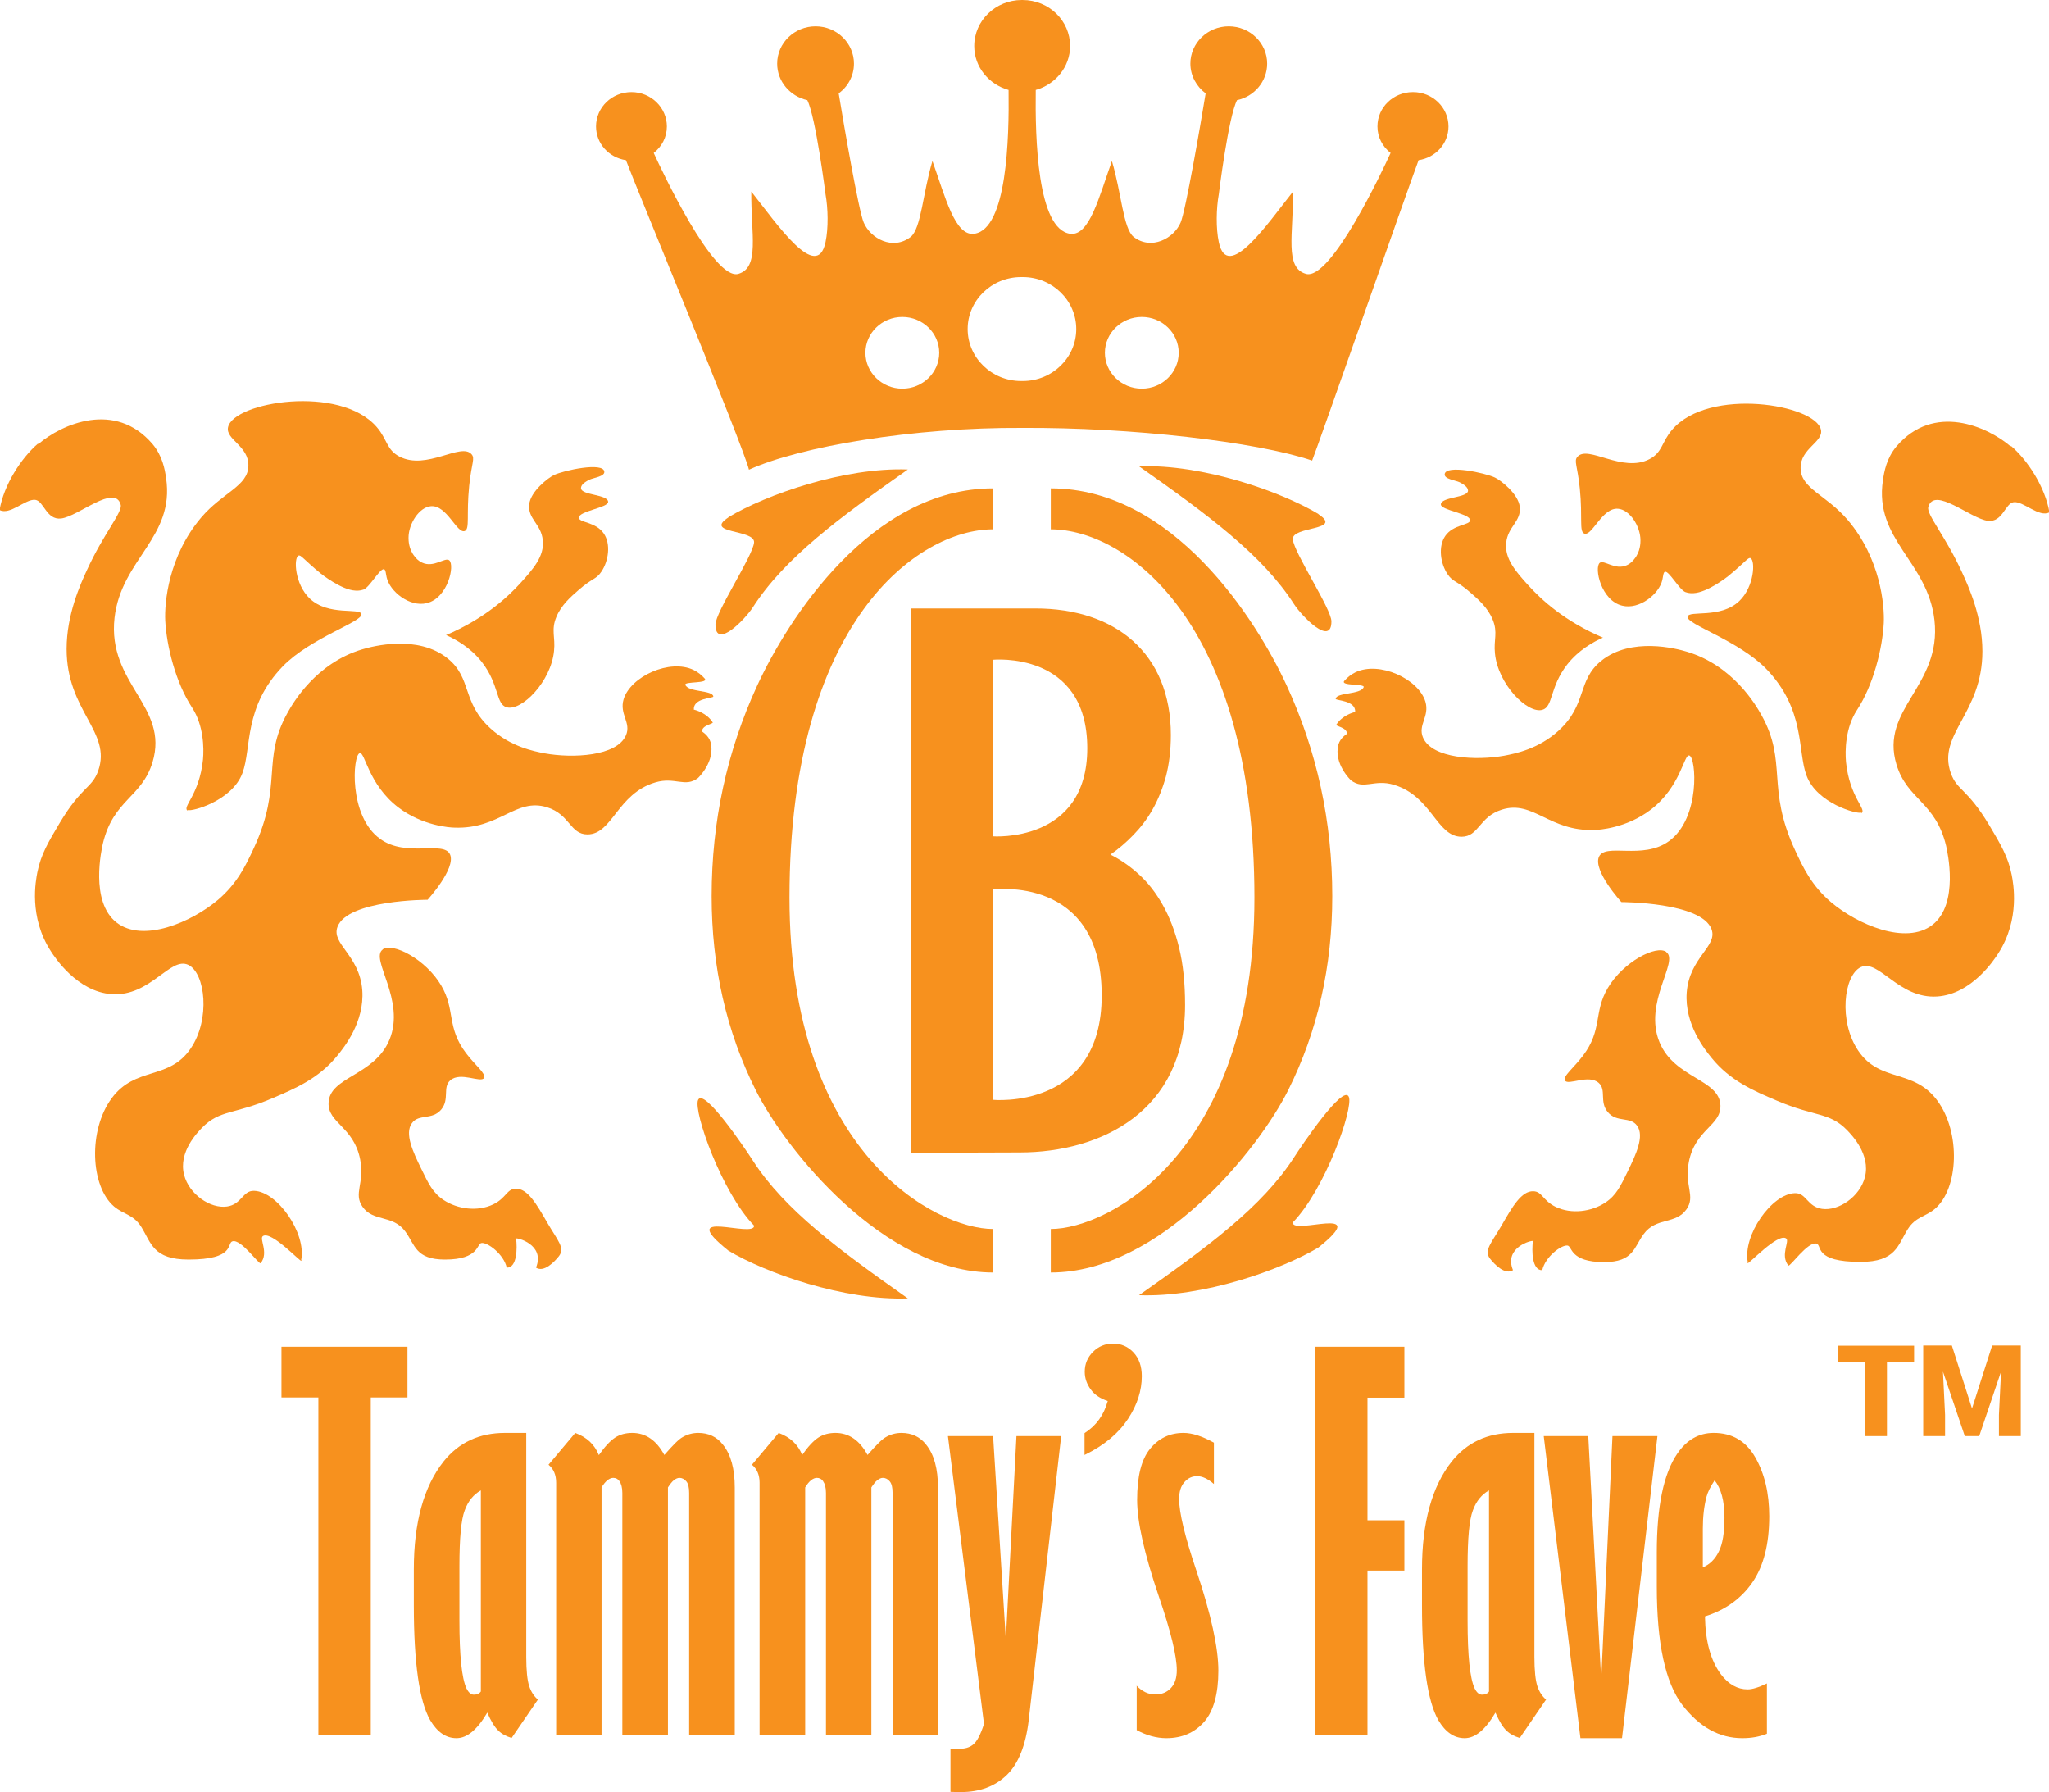
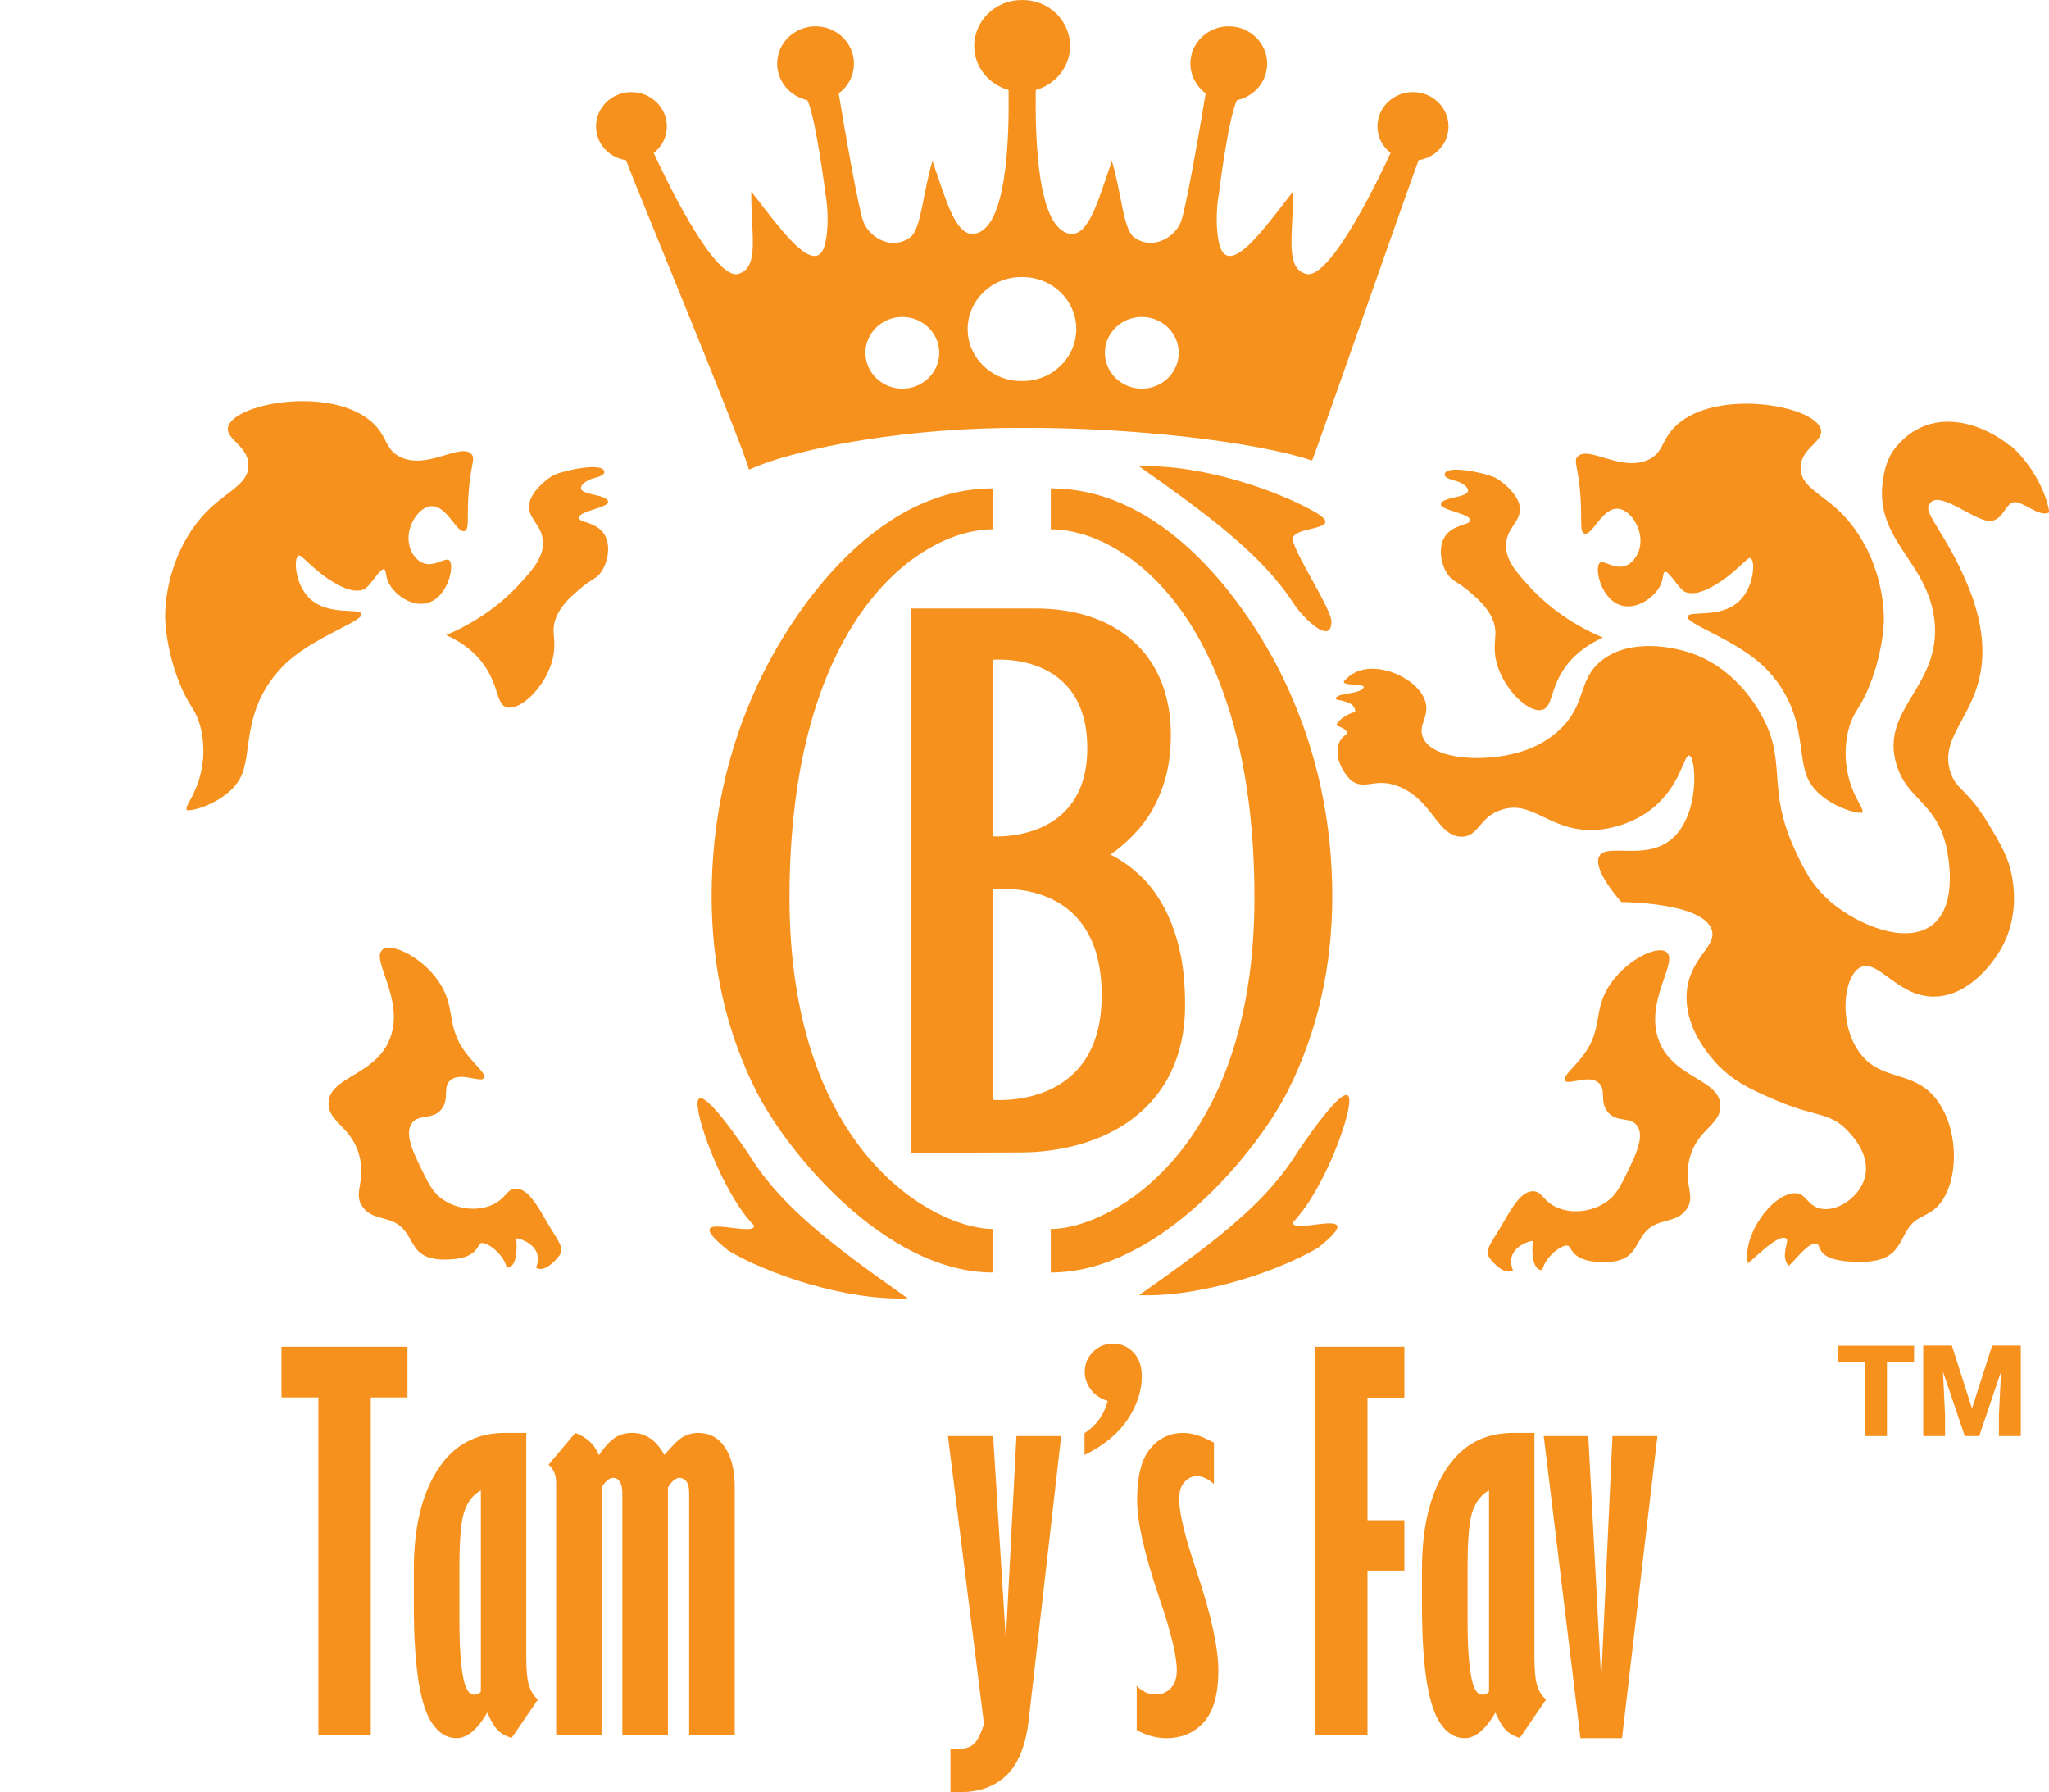
<svg xmlns="http://www.w3.org/2000/svg" id="a" width="96.6" height="84.47" viewBox="0 0 96.6 84.47">
  <defs>
    <style>.b{fill:#f7911e;}</style>
  </defs>
-   <path class="b" d="M1.81,20.93c1.1-.94,3.62-2.06,5.38,0,.47,.56,.58,1.19,.64,1.6,.42,2.81-2.11,3.81-2.43,6.59-.35,3.12,2.59,4.17,1.79,6.81-.51,1.67-1.84,1.75-2.34,3.83-.06,.27-.62,2.73,.64,3.72,1.25,.98,3.55-.02,4.78-1.06,.91-.77,1.32-1.63,1.7-2.45,1.38-2.97,.34-4.15,1.59-6.38,.26-.47,1.34-2.33,3.51-2.98,.49-.15,2.63-.71,4.04,.43,1.15,.93,.65,2.06,2.02,3.3,.95,.86,2.03,1.07,2.55,1.17,1.32,.24,3.4,.14,3.83-.85,.26-.6-.32-.99-.11-1.7,.33-1.08,2.18-1.92,3.3-1.38,.2,.1,.37,.23,.52,.4,.22,.25-.98,.13-.91,.3,.14,.36,1.29,.24,1.32,.55,0,.09-.95,.06-.92,.62,.1,.02,.61,.16,.89,.6,.05,.07-.52,.13-.5,.43,0,.01,.3,.17,.4,.5,.24,.91-.59,1.69-.59,1.69-.61,.47-1.09-.07-2.02,.21-1.8,.54-2.01,2.44-3.19,2.45-.83,0-.82-.94-1.91-1.28-1.48-.46-2.23,1.04-4.36,.96-.2,0-1.51-.08-2.66-.96-1.41-1.08-1.56-2.62-1.81-2.55-.33,.08-.54,2.96,.96,4.04,1.24,.9,3,.06,3.3,.74,.28,.66-1.06,2.13-1.06,2.13,0,0-3.78,0-4.25,1.28-.3,.81,1.04,1.32,1.17,2.98,.11,1.51-.87,2.71-1.17,3.08-.88,1.09-2,1.56-3.08,2.02-1.8,.77-2.46,.53-3.3,1.38-.22,.23-1.13,1.15-.85,2.23,.24,.92,1.24,1.6,2.02,1.49,.7-.1,.74-.76,1.28-.74,1.09,.03,2.47,1.99,2.22,3.26,0,0,.02,.03,.01,.04-.05,.06-1.41-1.42-1.81-1.17-.2,.12,.29,.78-.11,1.28-.07,.09-.92-1.15-1.33-1.03-.28,.08,.15,.86-2.07,.86-1.68,0-1.76-.79-2.23-1.54-.37-.59-.83-.58-1.28-.96-1.12-.95-1.23-3.6-.11-5.11,1.12-1.51,2.7-.83,3.72-2.34,.94-1.38,.69-3.55-.11-3.94-.86-.41-1.78,1.5-3.61,1.38-1.63-.11-2.69-1.74-2.87-2.02-1.06-1.63-.71-3.35-.64-3.72,.17-.85,.52-1.43,1.06-2.34,1.05-1.75,1.51-1.61,1.81-2.45,.65-1.84-1.49-2.8-1.49-5.74,0-1.63,.66-3.07,.96-3.72,.78-1.71,1.69-2.74,1.59-3.08-.27-1-1.99,.55-2.81,.65-.7,.08-.81-.83-1.22-.88-.46-.05-1.19,.74-1.68,.48,.2-1.18,1.01-2.44,1.81-3.13Z" />
  <path class="b" d="M8.85,38.21c-.29-.16,.55-.73,.72-2.41,.05-.54,.03-1.61-.51-2.44-.79-1.2-1.21-2.94-1.27-4.11-.04-.84,.15-3.03,1.69-4.85,1.02-1.2,2.22-1.48,2.23-2.45,.02-.93-1.08-1.23-.96-1.81,.25-1.19,5.28-2.04,7.02,0,.49,.57,.45,1.06,1.06,1.38,1.28,.67,2.9-.68,3.4-.11,.18,.2,0,.41-.11,1.49-.14,1.39,.04,2.03-.21,2.13-.37,.14-.84-1.23-1.59-1.17-.55,.04-1.06,.82-1.06,1.49,0,.11,0,.53,.29,.88,.05,.07,.17,.21,.35,.29,.55,.26,1.08-.27,1.28-.11,.27,.23-.06,1.78-1.06,2.02-.81,.2-1.74-.55-1.89-1.21-.04-.16-.04-.37-.13-.39-.19-.04-.68,.86-.96,.96-.08,.03-.16,.04-.16,.04s-.11,.02-.22,.01c-.67-.03-1.63-.8-1.63-.8-.81-.66-.95-.91-1.06-.85-.23,.11-.18,1.34,.53,2.02,.89,.85,2.38,.42,2.44,.74,.07,.35-2.4,1.12-3.7,2.45-1.87,1.93-1.47,3.87-1.91,5.04-.49,1.32-2.41,1.83-2.57,1.74Z" />
  <path class="b" d="M18.04,44.75c.47-.34,2.03,.46,2.76,1.7,.68,1.15,.24,1.96,1.17,3.19,.43,.57,.96,.97,.85,1.17-.15,.25-1.11-.31-1.59,.11-.38,.33-.02,.89-.43,1.38-.43,.51-1.06,.19-1.38,.64-.36,.49,.06,1.37,.43,2.13,.35,.72,.55,1.15,1.06,1.49,.66,.44,1.61,.56,2.34,.21,.62-.3,.64-.73,1.06-.74,.56-.02,.99,.73,1.49,1.6,.5,.86,.85,1.19,.55,1.58-.22,.28-.71,.78-1.08,.54,.45-1.1-.94-1.43-.94-1.37,.06,.44,.05,1.39-.44,1.37-.14-.63-.9-1.2-1.19-1.16-.23,.03-.1,.78-1.72,.78-1.4,0-1.41-.7-1.87-1.32-.59-.81-1.51-.44-2.02-1.17-.44-.63,.11-1.1-.11-2.23-.3-1.54-1.52-1.71-1.49-2.66,.04-1.25,2.16-1.27,2.87-2.98,.78-1.87-.93-3.81-.32-4.25Z" />
  <path class="b" d="M21.02,29.94c1.81-.77,2.91-1.79,3.51-2.45,.6-.66,1.14-1.27,1.06-2.02-.07-.77-.72-1.01-.64-1.7,.07-.62,.91-1.26,1.17-1.38,.46-.22,2.32-.62,2.37-.16,.03,.23-.51,.29-.7,.38-.34,.17-.4,.3-.4,.41,.03,.33,1.28,.28,1.28,.64,0,.27-1.38,.43-1.38,.74,0,.24,.79,.19,1.17,.74,.35,.5,.23,1.31-.11,1.81-.25,.37-.42,.29-1.06,.85-.38,.33-.83,.72-1.06,1.28-.26,.62-.04,.95-.11,1.6-.14,1.45-1.53,2.85-2.23,2.66-.52-.14-.34-1.06-1.17-2.13-.54-.69-1.23-1.07-1.7-1.28Z" />
  <path class="b" d="M94.79,21.04c-1.1-.94-3.62-2.06-5.38,0-.47,.56-.58,1.19-.64,1.6-.42,2.81,2.11,3.81,2.43,6.59,.35,3.12-2.59,4.17-1.79,6.81,.51,1.67,1.84,1.75,2.34,3.83,.06,.27,.62,2.73-.64,3.72-1.25,.98-3.55-.02-4.78-1.06-.91-.77-1.32-1.63-1.7-2.45-1.38-2.97-.34-4.15-1.59-6.38-.26-.47-1.34-2.33-3.51-2.98-.49-.15-2.63-.71-4.04,.43-1.15,.93-.65,2.06-2.02,3.3-.95,.86-2.03,1.07-2.55,1.17-1.32,.24-3.4,.14-3.83-.85-.26-.6,.32-.99,.11-1.7-.33-1.08-2.18-1.92-3.3-1.38-.2,.1-.37,.23-.52,.4-.22,.25,.98,.13,.91,.3-.14,.36-1.29,.24-1.32,.55,0,.09,.95,.06,.92,.62-.1,.02-.61,.16-.89,.6-.05,.07,.52,.13,.5,.43,0,.01-.3,.17-.4,.5-.24,.91,.59,1.69,.59,1.69,.61,.47,1.09-.07,2.02,.21,1.8,.54,2.01,2.44,3.19,2.45,.83,0,.82-.94,1.91-1.28,1.48-.46,2.23,1.04,4.36,.96,.2,0,1.51-.08,2.66-.96,1.41-1.08,1.56-2.62,1.81-2.55,.33,.08,.54,2.96-.96,4.04-1.24,.9-3,.06-3.3,.74-.28,.66,1.06,2.13,1.06,2.13,0,0,3.78,0,4.25,1.28,.3,.81-1.04,1.32-1.17,2.98-.11,1.51,.87,2.71,1.17,3.08,.88,1.09,2,1.56,3.08,2.02,1.8,.77,2.46,.53,3.3,1.38,.22,.23,1.13,1.15,.85,2.23-.24,.92-1.24,1.6-2.02,1.49-.7-.1-.74-.76-1.28-.74-1.09,.03-2.47,1.99-2.22,3.26,0,0-.02,.03-.01,.04,.05,.06,1.41-1.42,1.81-1.17,.2,.12-.29,.78,.11,1.28,.07,.09,.92-1.15,1.33-1.03,.28,.08-.15,.86,2.07,.86,1.68,0,1.76-.79,2.23-1.54,.37-.59,.83-.58,1.28-.96,1.12-.95,1.23-3.6,.11-5.11-1.12-1.51-2.7-.83-3.72-2.34-.94-1.38-.69-3.55,.11-3.94,.86-.41,1.78,1.5,3.61,1.38,1.63-.11,2.69-1.74,2.87-2.02,1.06-1.63,.71-3.35,.64-3.72-.17-.85-.52-1.43-1.06-2.34-1.05-1.75-1.51-1.61-1.81-2.45-.65-1.84,1.49-2.8,1.49-5.74,0-1.63-.66-3.07-.96-3.72-.78-1.71-1.69-2.74-1.59-3.08,.27-1,1.99,.55,2.81,.65,.7,.08,.81-.83,1.22-.88,.46-.05,1.19,.74,1.68,.48-.2-1.18-1.01-2.44-1.81-3.13Z" />
  <path class="b" d="M87.75,38.33c.29-.16-.55-.73-.72-2.41-.05-.54-.03-1.61,.51-2.44,.79-1.2,1.21-2.94,1.27-4.11,.04-.84-.15-3.03-1.69-4.85-1.02-1.2-2.22-1.48-2.23-2.45-.02-.93,1.08-1.23,.96-1.81-.25-1.19-5.28-2.04-7.02,0-.49,.57-.45,1.06-1.06,1.38-1.28,.67-2.9-.68-3.4-.11-.18,.2,0,.41,.11,1.49,.14,1.39-.04,2.03,.21,2.13,.37,.14,.84-1.23,1.59-1.17,.55,.04,1.06,.82,1.06,1.49,0,.11,0,.53-.29,.88-.05,.07-.17,.21-.35,.29-.55,.26-1.08-.27-1.28-.11-.27,.23,.06,1.78,1.06,2.02,.81,.2,1.74-.55,1.89-1.21,.04-.16,.04-.37,.13-.39,.19-.04,.68,.86,.96,.96,.08,.03,.16,.04,.16,.04s.11,.02,.22,.01c.67-.03,1.63-.8,1.63-.8,.81-.66,.95-.91,1.06-.85,.23,.11,.18,1.34-.53,2.02-.89,.85-2.38,.42-2.44,.74-.07,.35,2.4,1.12,3.7,2.45,1.87,1.93,1.47,3.87,1.91,5.04,.49,1.32,2.41,1.83,2.57,1.74Z" />
  <path class="b" d="M78.56,44.87c-.47-.34-2.03,.46-2.76,1.7-.68,1.15-.24,1.96-1.17,3.19-.43,.57-.96,.97-.85,1.17,.15,.25,1.11-.31,1.59,.11,.38,.33,.02,.89,.43,1.38,.43,.51,1.06,.19,1.38,.64,.36,.49-.06,1.37-.43,2.13-.35,.72-.55,1.15-1.06,1.49-.66,.44-1.61,.56-2.34,.21-.62-.3-.64-.73-1.06-.74-.56-.02-.99,.73-1.49,1.6-.5,.86-.85,1.19-.55,1.58,.22,.28,.71,.78,1.08,.54-.45-1.1,.94-1.43,.94-1.37-.06,.44-.05,1.39,.44,1.37,.14-.63,.9-1.2,1.19-1.16,.23,.03,.1,.78,1.72,.78,1.4,0,1.41-.7,1.87-1.32,.59-.81,1.51-.44,2.02-1.17,.44-.63-.11-1.1,.11-2.23,.3-1.54,1.52-1.71,1.49-2.66-.04-1.25-2.16-1.27-2.87-2.98-.78-1.87,.93-3.81,.32-4.25Z" />
  <path class="b" d="M75.58,30.06c-1.81-.77-2.91-1.79-3.51-2.45-.6-.66-1.14-1.27-1.06-2.02,.07-.77,.72-1.01,.64-1.7-.07-.62-.91-1.26-1.17-1.38-.46-.22-2.32-.62-2.37-.16-.03,.23,.51,.29,.7,.38,.34,.17,.4,.3,.4,.41-.03,.33-1.28,.28-1.28,.64,0,.27,1.38,.43,1.38,.74,0,.24-.79,.19-1.17,.74-.35,.5-.23,1.31,.11,1.81,.25,.37,.42,.29,1.06,.85,.38,.33,.83,.72,1.06,1.28,.26,.62,.04,.95,.11,1.6,.14,1.45,1.53,2.85,2.23,2.66,.52-.14,.34-1.06,1.17-2.13,.54-.69,1.23-1.07,1.7-1.28Z" />
  <path class="b" d="M66.61,4.34c-.92,0-1.67,.72-1.67,1.62,0,.51,.24,.95,.62,1.25-.37,.81-2.82,6.03-3.99,5.7-1.02-.29-.59-1.87-.61-3.88-1.22,1.54-3.1,4.3-3.5,2.38-.14-.65-.12-1.59,0-2.25,0,0,.45-3.65,.86-4.44,.81-.17,1.42-.88,1.42-1.72,0-.97-.81-1.76-1.81-1.76s-1.81,.79-1.81,1.76c0,.57,.29,1.08,.72,1.4-.24,1.47-.94,5.53-1.18,6.09-.32,.75-1.38,1.32-2.21,.68-.5-.39-.58-2.09-1.03-3.58-.61,1.71-1.06,3.54-1.96,3.43-1.56-.2-1.66-4.52-1.63-6.78,.93-.26,1.62-1.09,1.62-2.07,0-1.2-1-2.17-2.24-2.17,0,0-.01,0-.02,0,0,0-.01,0-.02,0-1.23,0-2.24,.97-2.24,2.17,0,.99,.69,1.81,1.62,2.07,.03,2.27-.07,6.58-1.63,6.78-.9,.11-1.35-1.72-1.96-3.43-.45,1.49-.53,3.19-1.03,3.58-.84,.65-1.89,.07-2.21-.68-.24-.56-.94-4.62-1.18-6.09,.44-.32,.72-.83,.72-1.4,0-.97-.81-1.76-1.81-1.76s-1.81,.79-1.81,1.76c0,.84,.61,1.54,1.42,1.72,.4,.79,.86,4.44,.86,4.44,.12,.66,.14,1.59,0,2.25-.4,1.92-2.28-.84-3.5-2.38-.02,2,.41,3.58-.61,3.88-1.17,.33-3.62-4.89-3.99-5.7,.38-.3,.62-.74,.62-1.25,0-.89-.75-1.62-1.67-1.62s-1.67,.72-1.67,1.62c0,.81,.61,1.47,1.41,1.59,.53,1.41,5.52,13.44,5.8,14.59,2.43-1.1,7.76-2,12.88-1.97,5.12-.03,11.04,.65,13.67,1.54,.32-.8,4.49-12.75,5.02-14.16,.8-.12,1.41-.78,1.41-1.59,0-.89-.75-1.62-1.67-1.62Zm-24.07,13.98c-.96,0-1.74-.76-1.74-1.69s.78-1.69,1.74-1.69,1.74,.76,1.74,1.69-.78,1.69-1.74,1.69Zm5.68-.36s-.02,0-.04,0c-.01,0-.02,0-.04,0-1.39,0-2.52-1.1-2.52-2.45s1.13-2.45,2.52-2.45c.01,0,.02,0,.04,0,.01,0,.02,0,.04,0,1.39,0,2.52,1.1,2.52,2.45s-1.13,2.45-2.52,2.45Zm5.61,.36c-.96,0-1.74-.76-1.74-1.69s.78-1.69,1.74-1.69,1.74,.76,1.74,1.69-.78,1.69-1.74,1.69Z" />
-   <path class="b" d="M34.34,24.38c1.77-1.06,5.45-2.36,8.46-2.25-3.24,2.28-5.81,4.17-7.31,6.5-.36,.56-1.76,2.01-1.76,.81,0-.59,1.77-3.24,1.82-3.87s-2.4-.4-1.21-1.18Z" />
  <path class="b" d="M34.34,58.95c1.77,1.06,5.45,2.36,8.46,2.25-3.24-2.28-5.81-4.17-7.31-6.5-.36-.56-2.32-3.47-2.58-2.85-.23,.54,1.12,4.36,2.64,5.92,.05,.63-3.79-.89-1.21,1.18Z" />
  <path class="b" d="M62.16,24.23c-1.77-1.06-5.45-2.36-8.46-2.25,3.24,2.28,5.81,4.17,7.31,6.5,.36,.56,1.76,2.01,1.76,.81,0-.59-1.77-3.24-1.82-3.87s2.4-.4,1.21-1.18Z" />
  <path class="b" d="M62.16,58.8c-1.77,1.06-5.45,2.36-8.46,2.25,3.24-2.28,5.81-4.17,7.31-6.5,.36-.56,2.32-3.47,2.58-2.85,.23,.54-1.12,4.36-2.64,5.92-.05,.63,3.79-.89,1.21,1.18Z" />
  <path class="b" d="M55.87,47.37c0,4.98-3.93,6.95-7.8,6.95-1.27,0-5.14,.02-5.14,.02V28.68s5.88,0,5.88,0c3.77,0,6.39,2.11,6.39,5.97,0,.71-.08,1.36-.23,1.94-.16,.58-.37,1.1-.63,1.56-.26,.46-.57,.86-.91,1.21-.34,.35-.7,.66-1.08,.92,.47,.24,.93,.55,1.35,.94,.43,.39,.8,.87,1.12,1.44s.58,1.24,.77,2.02c.19,.78,.28,1.67,.28,2.68Zm-4.61-12.1c0-4.62-4.46-4.17-4.46-4.17v8.32s4.46,.34,4.46-4.15Zm.68,11.65c0-5.71-5.14-4.99-5.14-4.99v9.91s5.14,.51,5.14-4.92Z" />
  <path class="b" d="M49.54,57.93c2.72,0,9.6-3.6,9.6-15.62,0-13.02-6.06-17.36-9.6-17.36v-1.93c5.77,0,9.69,6.19,11.12,9.29s2.15,6.41,2.15,9.93c0,3.32-.69,6.37-2.08,9.15-1.39,2.78-6.03,8.59-11.19,8.59v-2.06Z" />
  <path class="b" d="M46.82,57.93c-2.72,0-9.6-3.6-9.6-15.62,0-13.02,6.06-17.36,9.6-17.36v-1.93c-5.77,0-9.69,6.19-11.12,9.29s-2.15,6.41-2.15,9.93c0,3.32,.69,6.37,2.08,9.15,1.39,2.78,6.03,8.59,11.19,8.59v-2.06Z" />
  <path class="b" d="M13.27,63.48h5.94v2.39h-1.73v15.91h-2.47v-15.91h-1.74v-2.39Z" />
  <path class="b" d="M22.97,80.73c-.47,.8-.95,1.2-1.45,1.2s-.91-.29-1.24-.85c-.51-.89-.77-2.7-.77-5.41v-1.7c0-2.21,.47-3.9,1.4-5.08,.72-.9,1.68-1.35,2.9-1.35h1v10.56c0,.65,.05,1.11,.14,1.38s.23,.48,.41,.63l-1.24,1.81c-.26-.08-.47-.19-.63-.35-.17-.16-.34-.44-.52-.85Zm-.3-10.48c-.34,.19-.6,.5-.76,.94-.17,.44-.25,1.32-.25,2.63v2.58c0,1.64,.11,2.7,.33,3.18,.1,.2,.21,.3,.35,.3,.15,0,.26-.05,.33-.15v-9.49Z" />
  <path class="b" d="M28.23,68.59c.28-.4,.54-.68,.77-.83,.23-.15,.5-.22,.81-.22,.63,0,1.14,.35,1.51,1.04,.41-.47,.69-.75,.86-.84,.22-.13,.47-.2,.74-.2,.48,0,.87,.18,1.16,.55,.38,.47,.56,1.15,.56,2.02v11.67h-2.15v-11.41c0-.25-.04-.43-.13-.54s-.2-.17-.33-.17c-.08,0-.17,.04-.26,.11-.09,.07-.18,.19-.28,.34v11.67h-2.15v-11.41c0-.25-.05-.43-.14-.56-.07-.1-.17-.15-.29-.15-.09,0-.18,.04-.27,.11-.09,.07-.19,.19-.28,.34v11.67h-2.14v-11.89c0-.37-.12-.65-.36-.85l1.26-1.5c.54,.2,.91,.54,1.11,1.04Z" />
-   <path class="b" d="M37.81,68.59c.28-.4,.54-.68,.77-.83,.23-.15,.5-.22,.81-.22,.63,0,1.14,.35,1.51,1.04,.41-.47,.69-.75,.86-.84,.22-.13,.47-.2,.74-.2,.48,0,.87,.18,1.16,.55,.38,.47,.56,1.15,.56,2.02v11.67h-2.14v-11.41c0-.25-.04-.43-.13-.54s-.2-.17-.33-.17c-.08,0-.17,.04-.26,.11-.09,.07-.18,.19-.28,.34v11.67h-2.14v-11.41c0-.25-.05-.43-.14-.56-.07-.1-.17-.15-.29-.15-.09,0-.18,.04-.27,.11-.09,.07-.19,.19-.28,.34v11.67h-2.15v-11.89c0-.37-.12-.65-.36-.85l1.26-1.5c.54,.2,.91,.54,1.11,1.04Z" />
  <path class="b" d="M44.7,67.69h2.12l.6,9.59,.5-9.59h2.11l-1.53,13.38c-.14,1.2-.49,2.07-1.04,2.6-.55,.53-1.27,.8-2.15,.8-.16,0-.32,0-.5-.01v-2.03h.36c.31,.01,.55-.06,.72-.21,.17-.14,.34-.46,.5-.96l-1.7-13.57Z" />
  <path class="b" d="M52.23,66.04c-.36-.12-.63-.3-.81-.55s-.28-.52-.28-.83c0-.37,.13-.68,.39-.94,.26-.26,.58-.39,.95-.39s.7,.14,.96,.42c.26,.28,.39,.65,.39,1.12,0,.67-.21,1.34-.65,2.01s-1.11,1.24-2.05,1.7v-1.03c.55-.35,.91-.85,1.09-1.5Z" />
  <path class="b" d="M53.58,79.45c.26,.28,.56,.42,.89,.42,.3,0,.54-.1,.73-.3,.19-.2,.28-.48,.28-.84,0-.67-.28-1.83-.85-3.49-.68-2-1.02-3.51-1.02-4.54,0-1.11,.2-1.91,.61-2.41,.41-.5,.93-.75,1.58-.75,.4,0,.87,.15,1.43,.46v1.95c-.29-.25-.55-.37-.79-.37s-.43,.09-.6,.28c-.17,.19-.25,.45-.25,.8,0,.64,.27,1.76,.81,3.36,.7,2.08,1.04,3.66,1.04,4.73s-.22,1.9-.67,2.41-1.04,.77-1.78,.77c-.47,0-.94-.13-1.4-.38v-2.1Z" />
  <path class="b" d="M62,63.48h4.21v2.4h-1.74v5.78h1.74v2.37h-1.74v7.75h-2.47v-18.31Z" />
  <path class="b" d="M70.5,80.73c-.47,.8-.95,1.2-1.45,1.2s-.91-.29-1.24-.85c-.51-.89-.77-2.7-.77-5.41v-1.7c0-2.21,.47-3.9,1.4-5.08,.72-.9,1.68-1.35,2.9-1.35h1v10.56c0,.65,.05,1.11,.14,1.38s.23,.48,.41,.63l-1.24,1.81c-.26-.08-.47-.19-.63-.35-.17-.16-.34-.44-.52-.85Zm-.3-10.48c-.34,.19-.6,.5-.76,.94-.17,.44-.25,1.32-.25,2.63v2.58c0,1.64,.11,2.7,.33,3.18,.1,.2,.21,.3,.35,.3,.15,0,.26-.05,.33-.15v-9.49Z" />
  <path class="b" d="M76.03,67.69h2.11l-1.67,14.24h-1.96l-1.73-14.24h2.1l.61,11.49,.53-11.49Z" />
-   <path class="b" d="M83.3,81.72c-.34,.14-.72,.21-1.16,.21-1.08,0-2.02-.52-2.83-1.57-.8-1.05-1.2-2.91-1.2-5.57v-1.62c0-2.16,.32-3.71,.97-4.66,.44-.64,1.01-.97,1.71-.97,.87,0,1.52,.38,1.96,1.15,.44,.77,.66,1.69,.66,2.78,0,1.3-.26,2.34-.79,3.11-.53,.77-1.28,1.31-2.24,1.61,.02,1.18,.27,2.09,.76,2.74,.35,.46,.77,.7,1.25,.7,.22,0,.52-.09,.91-.28v2.37Zm-2.46-11.95c-.2,.3-.33,.56-.39,.79-.11,.43-.17,.92-.17,1.49v1.83c.33-.14,.58-.39,.75-.74,.18-.35,.27-.89,.27-1.61,0-.79-.16-1.37-.47-1.76Z" />
  <path class="b" d="M90.24,64.22h-1.28v3.47h-1.03v-3.47h-1.26v-.79h3.57v.79Z" />
  <path class="b" d="M92.02,63.42l.95,2.97,.95-2.97h1.35v4.27h-1.03v-1l.1-2.04-1.03,3.04h-.68l-1.03-3.04,.1,2.04v1h-1.03v-4.27h1.35Z" />
</svg>